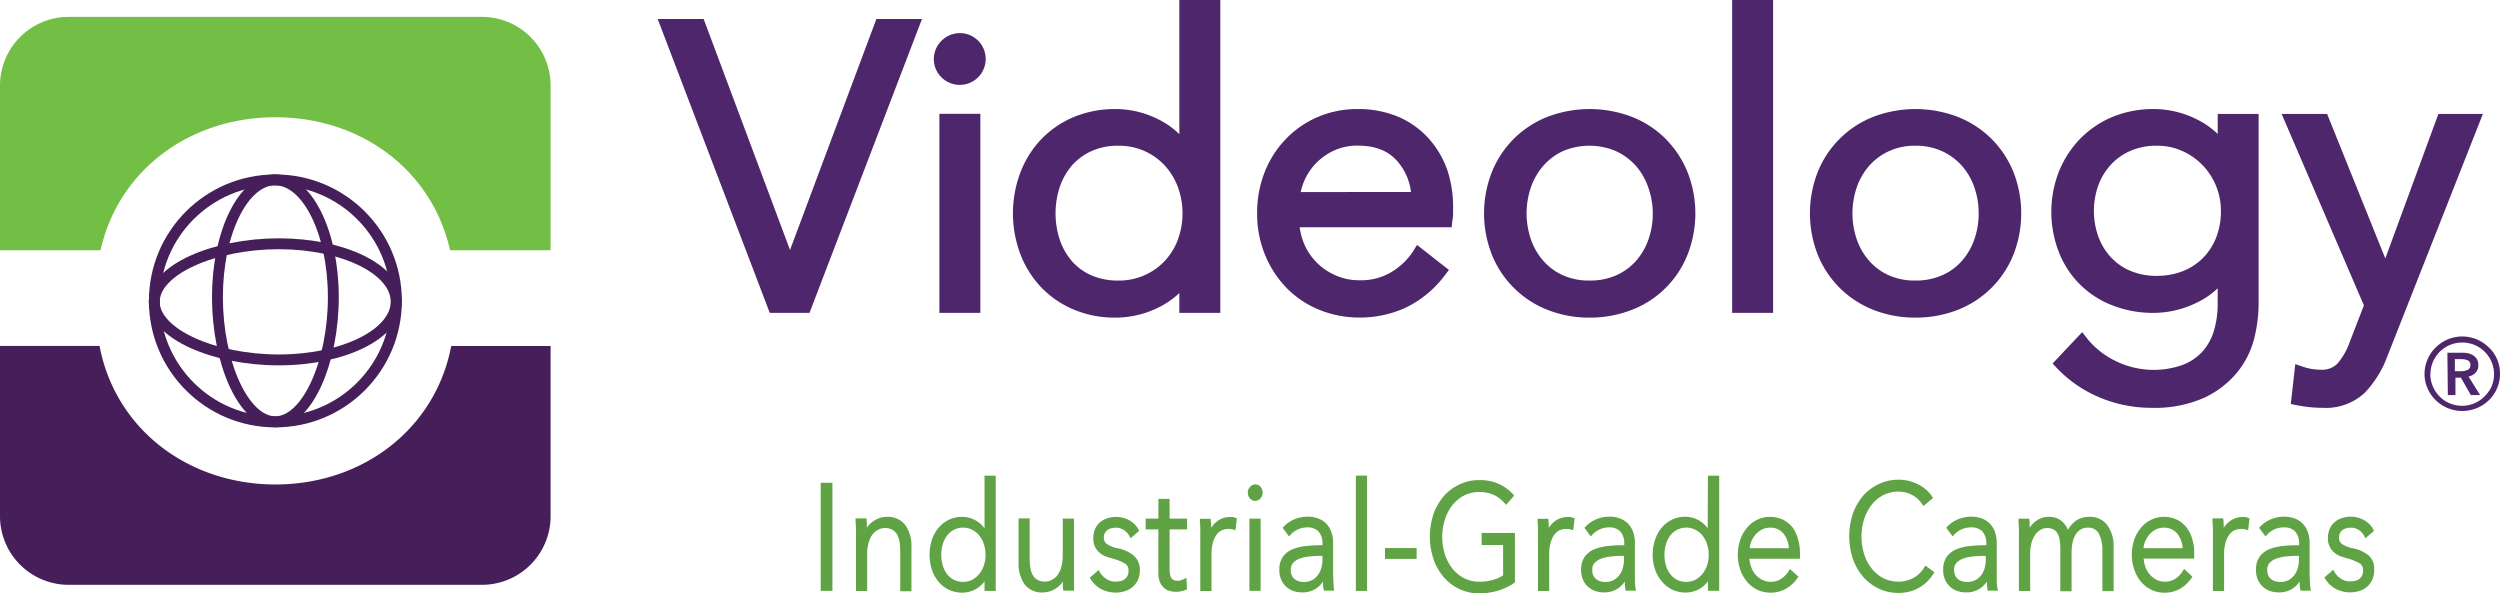
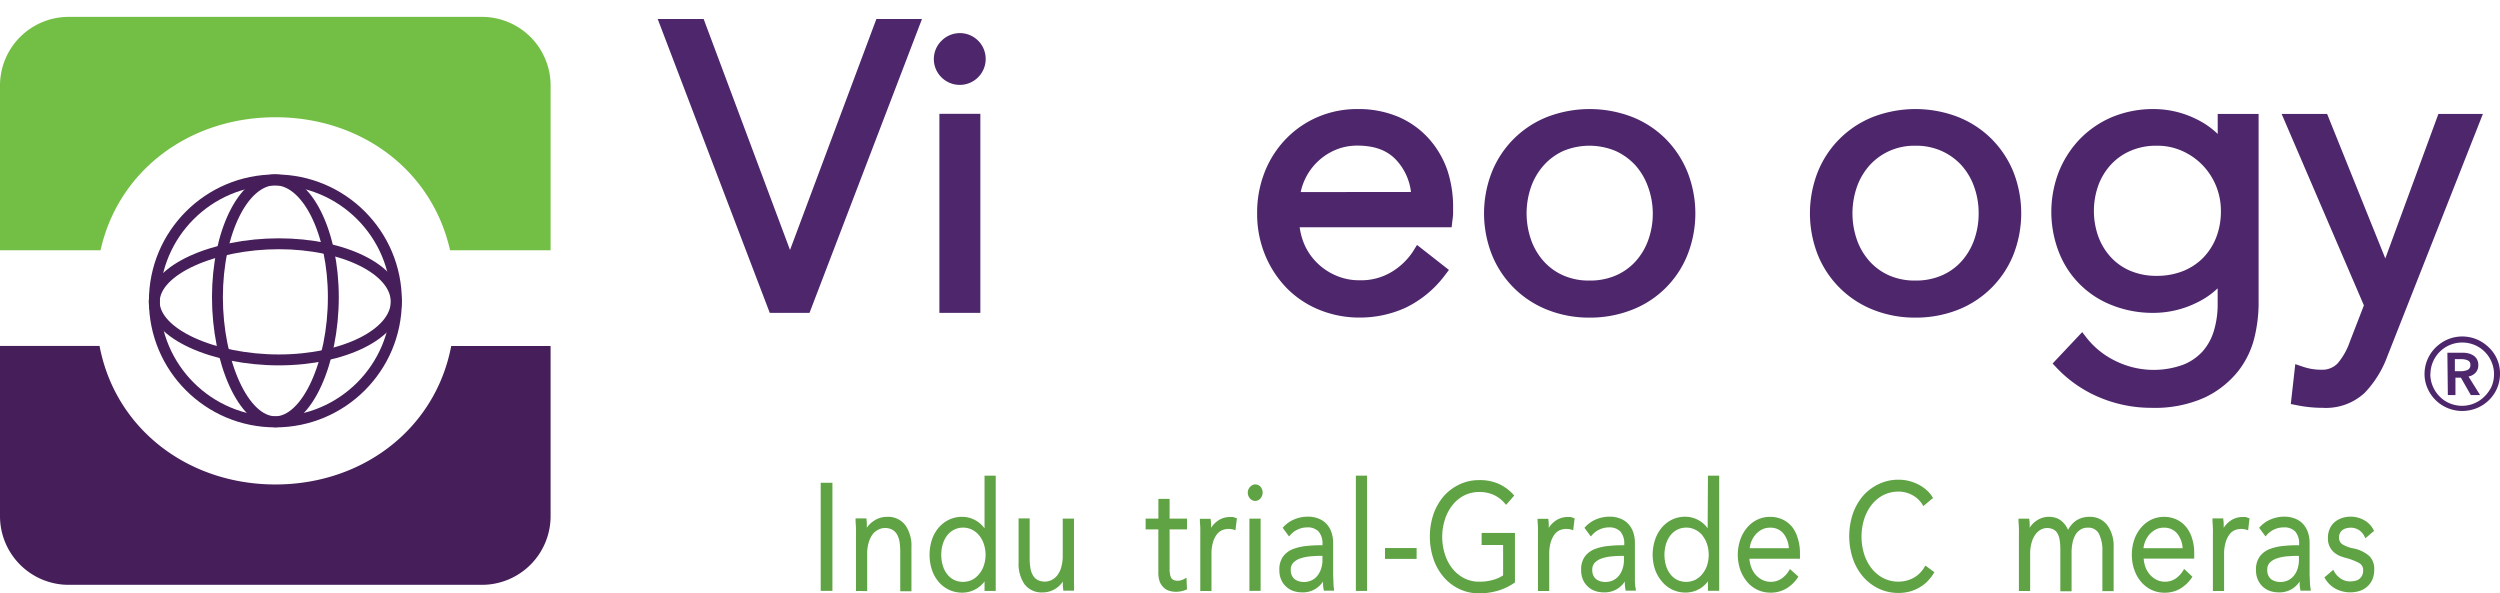
<svg xmlns="http://www.w3.org/2000/svg" id="Layer_1" data-name="Layer 1" viewBox="0 0 430.94 102.28">
  <defs>
    <style>.cls-1{fill:#4d266b;}.cls-2{fill:#5fa344;}.cls-3{fill:none;stroke:#461e59;stroke-miterlimit:10;stroke-width:1.88px;}.cls-4{fill:#73be44;}.cls-5{fill:#461e59;}</style>
  </defs>
  <polygon class="cls-1" points="136.18 43.09 121.29 3.27 113.37 3.27 132.69 53.93 139.54 53.93 158.93 3.27 151.07 3.27 136.18 43.09" />
  <rect class="cls-1" x="161.93" y="19.62" width="7.06" height="34.31" />
  <path class="cls-1" d="M231.92,54.29a4.42,4.42,0,0,0-.26,6.25l.26.26a4.47,4.47,0,0,0,6.36-6.27l-.24-.24A4.44,4.44,0,0,0,231.92,54.29Z" transform="translate(-69.52 -47.36)" />
-   <path class="cls-1" d="M272.81,70.49a13.89,13.89,0,0,0-3.7-2.6,16.42,16.42,0,0,0-7.28-1.73,18.38,18.38,0,0,0-7.25,1.39A16.73,16.73,0,0,0,249,71.37a17.24,17.24,0,0,0-3.59,5.72,20,20,0,0,0,0,14.09A17.3,17.3,0,0,0,249,96.89a16.73,16.73,0,0,0,5.58,3.82,18.22,18.22,0,0,0,7.25,1.4,16.64,16.64,0,0,0,7.27-1.69,14.5,14.5,0,0,0,3.71-2.55v3.42h7.06V47.36h-7.06Zm-2.6,5.31a11.31,11.31,0,0,1,2.31,3.7,13.21,13.21,0,0,1,0,9.27,11,11,0,0,1-2.3,3.65,10.77,10.77,0,0,1-7.91,3.3,11.45,11.45,0,0,1-4.62-.88,9.6,9.6,0,0,1-3.36-2.42,11,11,0,0,1-2.11-3.68,14.51,14.51,0,0,1,0-9.21,11.21,11.21,0,0,1,2.11-3.69,10.08,10.08,0,0,1,3.37-2.45,11.07,11.07,0,0,1,4.61-.91,10.76,10.76,0,0,1,4.41.88A10.63,10.63,0,0,1,270.21,75.8Z" transform="translate(-69.52 -47.36)" />
  <path class="cls-1" d="M315.79,71.23a15,15,0,0,0-5.18-3.71,17.64,17.64,0,0,0-7.1-1.36,17.2,17.2,0,0,0-6.82,1.36,16.84,16.84,0,0,0-5.5,3.78,17.34,17.34,0,0,0-3.66,5.7,19,19,0,0,0-1.31,7.12,18.57,18.57,0,0,0,1.35,7.14,18,18,0,0,0,3.69,5.7,16.63,16.63,0,0,0,5.62,3.78,18.26,18.26,0,0,0,7,1.36,19,19,0,0,0,7.89-1.68,18.48,18.48,0,0,0,6.75-5.53l.76-1-5.5-4.31-.71,1.15a11.5,11.5,0,0,1-3.61,3.47,10.16,10.16,0,0,1-5.58,1.47,9.89,9.89,0,0,1-4.08-.82,10.4,10.4,0,0,1-3.3-2.23,10.12,10.12,0,0,1-2.2-3.28,11.33,11.33,0,0,1-.75-2.81h26.2l.12-1.09A10.22,10.22,0,0,0,320,84.2v-1A20.11,20.11,0,0,0,319,76.67,16.08,16.08,0,0,0,315.79,71.23Zm-22.06,9.24a9.89,9.89,0,0,1,.73-2.19,10.18,10.18,0,0,1,5.24-5.07,9.59,9.59,0,0,1,3.81-.75c3,0,5.19.83,6.76,2.56a9.8,9.8,0,0,1,2.47,5.43Z" transform="translate(-69.52 -47.36)" />
  <path class="cls-1" d="M356.63,71.29a17,17,0,0,0-5.79-3.78,20.41,20.41,0,0,0-14.6,0A17,17,0,0,0,326.69,77a19.43,19.43,0,0,0,0,14.27,17,17,0,0,0,9.56,9.49,19.4,19.4,0,0,0,7.26,1.35,19.73,19.73,0,0,0,7.33-1.35,16.83,16.83,0,0,0,9.56-9.47,19.46,19.46,0,0,0,0-14.28A17.37,17.37,0,0,0,356.63,71.29Zm-2.21,12.84a13.36,13.36,0,0,1-.78,4.6,11,11,0,0,1-2.18,3.68,10,10,0,0,1-3.4,2.43,11.12,11.12,0,0,1-4.55.88,10.9,10.9,0,0,1-4.51-.88,9.89,9.89,0,0,1-3.37-2.43,11,11,0,0,1-2.18-3.68,13.92,13.92,0,0,1,0-9.19,11.12,11.12,0,0,1,2.18-3.69A10.14,10.14,0,0,1,339,73.38a11.7,11.7,0,0,1,9,0,10.52,10.52,0,0,1,3.41,2.46,11.12,11.12,0,0,1,2.18,3.69A13.36,13.36,0,0,1,354.42,84.13Z" transform="translate(-69.52 -47.36)" />
-   <rect class="cls-1" x="298.58" width="7.06" height="53.93" />
  <path class="cls-1" d="M412.8,71.29a17.17,17.17,0,0,0-5.8-3.78,20.41,20.41,0,0,0-14.6,0A17,17,0,0,0,382.86,77a19.53,19.53,0,0,0,0,14.27,17,17,0,0,0,9.56,9.49,19.4,19.4,0,0,0,7.26,1.35,19.82,19.82,0,0,0,7.34-1.35,17,17,0,0,0,9.56-9.49,19.56,19.56,0,0,0,0-14.28A17.31,17.31,0,0,0,412.8,71.29Zm-2.21,12.84a13.36,13.36,0,0,1-.78,4.6,11,11,0,0,1-2.18,3.68,9.78,9.78,0,0,1-3.4,2.43,11.12,11.12,0,0,1-4.55.88,10.9,10.9,0,0,1-4.51-.88,9.89,9.89,0,0,1-3.37-2.43,11,11,0,0,1-2.18-3.68,13.92,13.92,0,0,1,0-9.19,11.12,11.12,0,0,1,2.18-3.69,10.33,10.33,0,0,1,3.39-2.46,10.5,10.5,0,0,1,4.49-.91,10.75,10.75,0,0,1,4.54.91,10.37,10.37,0,0,1,3.41,2.46,11.12,11.12,0,0,1,2.18,3.69A13.3,13.3,0,0,1,410.59,84.13Z" transform="translate(-69.52 -47.36)" />
  <path class="cls-1" d="M451.8,70.45a14.09,14.09,0,0,0-3.63-2.53,16.56,16.56,0,0,0-7.34-1.76,18.43,18.43,0,0,0-7.26,1.39A16.94,16.94,0,0,0,428,71.37,17.58,17.58,0,0,0,424.4,77a19.16,19.16,0,0,0,0,13.77,16,16,0,0,0,9.18,9.2,19,19,0,0,0,7.24,1.32,16.83,16.83,0,0,0,7.37-1.76,13.89,13.89,0,0,0,3.6-2.47V99.8a15.72,15.72,0,0,1-.63,4.52,9.43,9.43,0,0,1-1.9,3.54,8.92,8.92,0,0,1-3.39,2.36,14.88,14.88,0,0,1-11.75-.67,14.2,14.2,0,0,1-4.81-3.82l-.87-1.12-5.1,5.41.79.84a21.67,21.67,0,0,0,7.29,5,23,23,0,0,0,8.92,1.8,21,21,0,0,0,9.18-1.76,16.34,16.34,0,0,0,5.7-4.43,15.25,15.25,0,0,0,2.89-5.84,25.27,25.27,0,0,0,.74-5.81V67H451.8Zm-2.59,5.4a11.31,11.31,0,0,1,3.14,7.87,12.35,12.35,0,0,1-.83,4.62,10.55,10.55,0,0,1-2.29,3.52,10.23,10.23,0,0,1-3.47,2.25,12.14,12.14,0,0,1-4.46.8,11.42,11.42,0,0,1-4.62-.89,9.74,9.74,0,0,1-3.36-2.39,10.68,10.68,0,0,1-2.12-3.55,13.14,13.14,0,0,1,0-8.71,10.68,10.68,0,0,1,2.12-3.55,9.84,9.84,0,0,1,3.38-2.43,11,11,0,0,1,4.6-.91,10.4,10.4,0,0,1,4.4.91A11.19,11.19,0,0,1,449.21,75.85Z" transform="translate(-69.52 -47.36)" />
  <path class="cls-1" d="M489.84,67l-9.15,24.91L470.66,67h-7.84L477,100l-2.41,6.22a11.54,11.54,0,0,1-2.13,3.79,3.67,3.67,0,0,1-2.86,1.08,9.56,9.56,0,0,1-3-.48l-1.43-.48L464.4,117l1.1.22a22.39,22.39,0,0,0,4.39.44,9.82,9.82,0,0,0,7.23-2.57,18.16,18.16,0,0,0,3.92-6.31L497.51,67Z" transform="translate(-69.52 -47.36)" />
  <path class="cls-1" d="M487.45,111.84a6.42,6.42,0,0,1,1.92-4.58,6.87,6.87,0,0,1,2.06-1.39,6.51,6.51,0,0,1,5.05,0,6.73,6.73,0,0,1,2.07,1.39,6.14,6.14,0,0,1,1.91,4.53,6.19,6.19,0,0,1-.51,2.51,6.45,6.45,0,0,1-3.47,3.4,6.6,6.6,0,0,1-5.05,0,6.47,6.47,0,0,1-3.46-3.4A6.14,6.14,0,0,1,487.45,111.84Zm1,0a5.27,5.27,0,0,0,.43,2.11,5.43,5.43,0,0,0,1.17,1.75,5.07,5.07,0,0,0,1.74,1.18,5.46,5.46,0,0,0,6-1.18A6,6,0,0,0,499,114a5.47,5.47,0,0,0-1.17-6,5.39,5.39,0,0,0-1.74-1.17,5.57,5.57,0,0,0-4.28,0,5.47,5.47,0,0,0-3.34,5Zm2.94-3.68H494a4.2,4.2,0,0,1,1,.11,2.79,2.79,0,0,1,.87.37,1.87,1.87,0,0,1,.62.66,2,2,0,0,1,.23,1,1.86,1.86,0,0,1-.46,1.29,2.21,2.21,0,0,1-1.23.67l2,3.2h-1.6l-1.71-3h-.94v3h-1.31Zm2.37,3.19a2.85,2.85,0,0,0,1.08-.21.85.85,0,0,0,.51-.87.77.77,0,0,0-.47-.8,2.66,2.66,0,0,0-1-.2h-1.2v2.08Z" transform="translate(-69.52 -47.36)" />
  <rect class="cls-2" x="141.47" y="83.22" width="2.02" height="18.63" />
  <path class="cls-2" d="M222.4,136.45a4,4,0,0,0-2.24.69,4.19,4.19,0,0,0-1.22,1.19V138a6.35,6.35,0,0,0-.06-1.1v-.18H217V137c0,.41.05.87.07,1.38s0,.93,0,1.26v9.6H219v-6.39a6.75,6.75,0,0,1,.27-2,4.33,4.33,0,0,1,.68-1.4,2.69,2.69,0,0,1,1-.8,2.31,2.31,0,0,1,1.09-.27,2.52,2.52,0,0,1,1.29.29,2.17,2.17,0,0,1,.8.79,3.73,3.73,0,0,1,.44,1.25,10.6,10.6,0,0,1,.13,1.69v6.88h1.93v-7.6a6.19,6.19,0,0,0-1-3.72A3.72,3.72,0,0,0,222.4,136.45Z" transform="translate(-69.52 -47.36)" />
  <path class="cls-2" d="M239.23,138.43a4.88,4.88,0,0,0-1.51-1.35,4.65,4.65,0,0,0-2.32-.63,5.21,5.21,0,0,0-2.33.51,5.61,5.61,0,0,0-1.78,1.39,6.41,6.41,0,0,0-1.14,2.08,8.44,8.44,0,0,0,0,5.12,6.36,6.36,0,0,0,1.14,2.07,5.25,5.25,0,0,0,4.11,1.9,4.79,4.79,0,0,0,3.83-1.94v1.64h1.93V129.35h-1.93Zm-.93,1.22a4.51,4.51,0,0,1,.81,1.49,5.85,5.85,0,0,1,0,3.7,4.32,4.32,0,0,1-.81,1.47,3.9,3.9,0,0,1-1.21,1,3.58,3.58,0,0,1-1.54.35,3.51,3.51,0,0,1-1.59-.35,3.39,3.39,0,0,1-1.19-1,4.29,4.29,0,0,1-.74-1.48,6.28,6.28,0,0,1-.26-1.83,6.39,6.39,0,0,1,.26-1.84,4.89,4.89,0,0,1,.74-1.48,3.48,3.48,0,0,1,1.19-1,3.38,3.38,0,0,1,1.59-.37,3.45,3.45,0,0,1,1.54.36A3.71,3.71,0,0,1,238.3,139.65Z" transform="translate(-69.52 -47.36)" />
  <path class="cls-2" d="M254.65,147.62V136.76h-1.94v6.38a7.09,7.09,0,0,1-.26,2,4.12,4.12,0,0,1-.69,1.41,2.77,2.77,0,0,1-1,.8,2.47,2.47,0,0,1-1.1.26,2.6,2.6,0,0,1-1.28-.28,2,2,0,0,1-.8-.79,3.39,3.39,0,0,1-.44-1.26,9.55,9.55,0,0,1-.13-1.69v-6.87H245.1v7.59a6.22,6.22,0,0,0,1,3.73,3.69,3.69,0,0,0,3.17,1.44,4.1,4.1,0,0,0,2.25-.68,4.16,4.16,0,0,0,1.21-1.19v.29a5.35,5.35,0,0,0,.07,1.09v.19h1.86V149C254.68,148.59,254.66,148.13,254.65,147.62Z" transform="translate(-69.52 -47.36)" />
-   <path class="cls-2" d="M262.17,141.87a5.33,5.33,0,0,1-1.84-.73,1.31,1.31,0,0,1-.53-1.14,1.5,1.5,0,0,1,.17-.75,1.54,1.54,0,0,1,.45-.53,1.93,1.93,0,0,1,.65-.3,3.23,3.23,0,0,1,.76-.1,2.5,2.5,0,0,1,1.45.44,2.76,2.76,0,0,1,1,1.14l.11.25,1.49-1.28-.07-.14a3.91,3.91,0,0,0-1.63-1.69,4.79,4.79,0,0,0-3.69-.37,3.9,3.9,0,0,0-1.28.66,3.36,3.36,0,0,0-.9,1.15,4,4,0,0,0-.33,1.68,3.24,3.24,0,0,0,.31,1.5,3.36,3.36,0,0,0,.8,1,3.64,3.64,0,0,0,1,.6c.33.12.66.23,1,.32a9.53,9.53,0,0,1,2.26.87,1.34,1.34,0,0,1,.7,1.26,2,2,0,0,1-.18.9,1.71,1.71,0,0,1-.48.59,1.7,1.7,0,0,1-.71.32,4.59,4.59,0,0,1-.9.1,2.83,2.83,0,0,1-1.62-.51,3.27,3.27,0,0,1-1.13-1.26l-.12-.23-1.54,1.31.09.14a4.74,4.74,0,0,0,1.93,1.86,5.4,5.4,0,0,0,3.89.38,3.66,3.66,0,0,0,1.35-.68,3.58,3.58,0,0,0,1-1.22,4.11,4.11,0,0,0,.37-1.83,3.15,3.15,0,0,0-1-2.4A6.09,6.09,0,0,0,262.17,141.87Z" transform="translate(-69.52 -47.36)" />
  <path class="cls-2" d="M273.73,147.11a2.29,2.29,0,0,1-.62.27,2,2,0,0,1-1.18,0,.87.87,0,0,1-.41-.27,1.33,1.33,0,0,1-.28-.6,4.2,4.2,0,0,1-.11-1.06v-6.83h3v-1.87h-3v-3.4H269.2v3.4H267v1.87h2.19V146a4.46,4.46,0,0,0,.27,1.7,2.84,2.84,0,0,0,.72,1,2.26,2.26,0,0,0,1,.53,3.77,3.77,0,0,0,1,.14,4.78,4.78,0,0,0,1-.1A3.94,3.94,0,0,0,274,149l.13-.05-.09-2Z" transform="translate(-69.52 -47.36)" />
  <path class="cls-2" d="M282.06,136.48h-.55a3.58,3.58,0,0,0-2.14.7,4.46,4.46,0,0,0-1.09,1.16v-.27a5.45,5.45,0,0,0-.07-1.1v-.18h-1.86V137c0,.41.06.87.07,1.38s0,.93,0,1.26v9.6h1.93v-6.37a7.08,7.08,0,0,1,.25-2,4.29,4.29,0,0,1,.64-1.35,2.45,2.45,0,0,1,.91-.75,2.93,2.93,0,0,1,1.68-.19,2.73,2.73,0,0,1,.41.1l.24.09.26-2.1h-.16A3.24,3.24,0,0,0,282.06,136.48Z" transform="translate(-69.52 -47.36)" />
  <rect class="cls-2" x="215.37" y="89.4" width="1.93" height="12.45" />
  <path class="cls-2" d="M285,131.3a1.39,1.39,0,0,0-.39,1,1.48,1.48,0,0,0,.39,1,1.22,1.22,0,0,0,.89.41,1.26,1.26,0,0,0,.89-.41,1.56,1.56,0,0,0,0-2.06,1.18,1.18,0,0,0-1.67-.06Z" transform="translate(-69.52 -47.36)" />
  <path class="cls-2" d="M299.37,147.74c0-.49-.05-1-.05-1.43V141a5.67,5.67,0,0,0-.33-2,4,4,0,0,0-.92-1.44,3.72,3.72,0,0,0-1.38-.85,4.74,4.74,0,0,0-1.67-.29,6,6,0,0,0-2.5.51,5.33,5.33,0,0,0-1.79,1.29l-.11.12,1.1,1.49.17-.19a3.76,3.76,0,0,1,1.31-1,3.84,3.84,0,0,1,1.67-.37,2.54,2.54,0,0,1,1.94.71,3.12,3.12,0,0,1,.67,2.18v.19a20.17,20.17,0,0,0-2.6.11,8.8,8.8,0,0,0-2.43.53,3.89,3.89,0,0,0-1.74,1.28,3.78,3.78,0,0,0-.66,2.33,4,4,0,0,0,.37,1.8,3.54,3.54,0,0,0,2.17,1.87,4.48,4.48,0,0,0,1.31.2,4.11,4.11,0,0,0,3.68-1.88V148a4,4,0,0,0,.12,1v.18h1.78V149A10.22,10.22,0,0,1,299.37,147.74Zm-1.89-4.55v.7a4.78,4.78,0,0,1-.22,1.46,3.66,3.66,0,0,1-.62,1.21,2.83,2.83,0,0,1-1,.82,3.15,3.15,0,0,1-2.18.19,2.19,2.19,0,0,1-.74-.35,1.77,1.77,0,0,1-.51-.64,2.15,2.15,0,0,1-.19-1,1.65,1.65,0,0,1,.44-1.23,3,3,0,0,1,1.19-.73,7.58,7.58,0,0,1,1.69-.35c.63-.06,1.26-.09,1.88-.09Z" transform="translate(-69.52 -47.36)" />
  <rect class="cls-2" x="233.72" y="81.99" width="1.93" height="19.87" />
  <rect class="cls-2" x="238.74" y="94.47" width="5.45" height="1.87" />
  <path class="cls-2" d="M324.91,141.31h3.71v5.23a5.79,5.79,0,0,1-1.68.76,8.27,8.27,0,0,1-2.42.33,5.72,5.72,0,0,1-2.66-.62,6.42,6.42,0,0,1-2-1.67,7.6,7.6,0,0,1-1.28-2.46,9.87,9.87,0,0,1,0-5.94,7.76,7.76,0,0,1,1.28-2.47,6.11,6.11,0,0,1,2-1.68,5.72,5.72,0,0,1,2.66-.62,5.9,5.9,0,0,1,2.55.53,5.62,5.62,0,0,1,1.91,1.51l.15.18,1.4-1.6-.11-.13a7.53,7.53,0,0,0-2.5-1.87,8,8,0,0,0-3.42-.67,7.79,7.79,0,0,0-3.39.74,8.45,8.45,0,0,0-2.7,2,9.74,9.74,0,0,0-1.78,3.09,12.28,12.28,0,0,0,0,7.81,9.5,9.5,0,0,0,1.76,3.09,8.21,8.21,0,0,0,2.7,2.05,7.92,7.92,0,0,0,3.42.74,11.37,11.37,0,0,0,3.18-.45,9.91,9.91,0,0,0,2.88-1.37l.09-.06v-8.54h-5.74Z" transform="translate(-69.52 -47.36)" />
  <path class="cls-2" d="M340.27,136.48h-.55a3.58,3.58,0,0,0-2.14.7,4.3,4.3,0,0,0-1.09,1.16,1.22,1.22,0,0,1,0-.27,5.45,5.45,0,0,0-.07-1.1v-.18h-1.86V137c0,.41.06.87.07,1.38s0,.93,0,1.26v9.6h1.94v-6.37a7.08,7.08,0,0,1,.25-2,4.29,4.29,0,0,1,.64-1.35,2.34,2.34,0,0,1,.9-.75,3,3,0,0,1,1.69-.19,2.73,2.73,0,0,1,.41.1l.24.09.25-2.1h-.16A3.24,3.24,0,0,0,340.27,136.48Z" transform="translate(-69.52 -47.36)" />
  <path class="cls-2" d="M351.34,147.74V141a5.67,5.67,0,0,0-.33-2,4,4,0,0,0-.92-1.44,3.72,3.72,0,0,0-1.38-.85,4.74,4.74,0,0,0-1.67-.29,6,6,0,0,0-2.5.51,5.33,5.33,0,0,0-1.79,1.29l-.11.12,1.1,1.49.17-.19a3.76,3.76,0,0,1,1.31-1,3.83,3.83,0,0,1,1.66-.37,2.56,2.56,0,0,1,1.95.71,3.12,3.12,0,0,1,.67,2.18v.19a20.17,20.17,0,0,0-2.6.11,8.8,8.8,0,0,0-2.43.53,3.89,3.89,0,0,0-1.74,1.28,3.78,3.78,0,0,0-.66,2.33,4,4,0,0,0,.37,1.8,3.54,3.54,0,0,0,2.17,1.87,4.48,4.48,0,0,0,1.31.2,4.11,4.11,0,0,0,3.68-1.88V148a6.51,6.51,0,0,0,.12,1v.18h1.78V149A10.35,10.35,0,0,1,351.34,147.74Zm-1.89-4.55v.7a4.78,4.78,0,0,1-.22,1.46,3.66,3.66,0,0,1-.62,1.21,3.06,3.06,0,0,1-1,.82,3.18,3.18,0,0,1-2.19.19,2.19,2.19,0,0,1-.72-.35,1.79,1.79,0,0,1-.52-.64,2.15,2.15,0,0,1-.19-1,1.65,1.65,0,0,1,.44-1.23,3,3,0,0,1,1.19-.73,7.58,7.58,0,0,1,1.69-.35c.63-.06,1.26-.09,1.88-.09Z" transform="translate(-69.52 -47.36)" />
  <path class="cls-2" d="M363.88,138.43a4.78,4.78,0,0,0-3.83-2,5.21,5.21,0,0,0-2.33.51,5.44,5.44,0,0,0-1.77,1.39,6.41,6.41,0,0,0-1.14,2.08,8.15,8.15,0,0,0,0,5.12A6.36,6.36,0,0,0,356,147.6a5.19,5.19,0,0,0,4.1,1.9,4.74,4.74,0,0,0,2.33-.61,4.66,4.66,0,0,0,1.5-1.33v1.64h1.94V129.35h-1.94Zm-.92,1.22a4.69,4.69,0,0,1,.81,1.49,6,6,0,0,1,0,3.7,4.71,4.71,0,0,1-.81,1.47,3.81,3.81,0,0,1-1.22,1,3.67,3.67,0,0,1-3.13,0,3.45,3.45,0,0,1-1.18-1,4.29,4.29,0,0,1-.74-1.48,6.63,6.63,0,0,1-.26-1.83,6.76,6.76,0,0,1,.26-1.84,4.89,4.89,0,0,1,.74-1.48,3.66,3.66,0,0,1,1.18-1,3.42,3.42,0,0,1,1.6-.37,3.25,3.25,0,0,1,1.53.36,3.67,3.67,0,0,1,1.26,1Z" transform="translate(-69.52 -47.36)" />
  <path class="cls-2" d="M378.52,138.29a4.84,4.84,0,0,0-1.64-1.34,5.13,5.13,0,0,0-2.28-.5,5,5,0,0,0-2.18.5,5.27,5.27,0,0,0-1.76,1.38,6.49,6.49,0,0,0-1.16,2.07,8.06,8.06,0,0,0,0,5.18,6.75,6.75,0,0,0,1.18,2.07,5.19,5.19,0,0,0,4.05,1.87,5.31,5.31,0,0,0,2.53-.61,6.18,6.18,0,0,0,2.16-2l.1-.15-1.47-1.32-.12.23a4.53,4.53,0,0,1-1.26,1.39,3.22,3.22,0,0,1-1.94.59,3.18,3.18,0,0,1-1.42-.33,3.87,3.87,0,0,1-1.16-.89,4,4,0,0,1-.77-1.33,5,5,0,0,1-.3-1.43h8.71v-.18a3.53,3.53,0,0,0,0-.46v-.38a8.3,8.3,0,0,0-.34-2.38A6.09,6.09,0,0,0,378.52,138.29Zm-7.39,3.57a4.15,4.15,0,0,1,.3-1.2,4.45,4.45,0,0,1,.75-1.21,3.85,3.85,0,0,1,1.09-.83,3,3,0,0,1,1.33-.3,2.87,2.87,0,0,1,2.38,1.05,4.57,4.57,0,0,1,.9,2.49Z" transform="translate(-69.52 -47.36)" />
  <path class="cls-2" d="M401.31,145a4.94,4.94,0,0,1-2,2,5.4,5.4,0,0,1-2.52.62,5.72,5.72,0,0,1-2.66-.62,6.11,6.11,0,0,1-2-1.68,7.71,7.71,0,0,1-1.28-2.46,10.23,10.23,0,0,1,0-6,7.91,7.91,0,0,1,1.28-2.46,6.11,6.11,0,0,1,2-1.68,5.8,5.8,0,0,1,2.68-.62,4.88,4.88,0,0,1,1.37.2,5.06,5.06,0,0,1,1.19.52,4.15,4.15,0,0,1,.93.74,4.71,4.71,0,0,1,.64.83l.12.21,1.67-1.4-.09-.14a5.07,5.07,0,0,0-1.06-1.25,6.53,6.53,0,0,0-1.39-.94,8,8,0,0,0-1.63-.61,7.52,7.52,0,0,0-1.77-.21,7.79,7.79,0,0,0-3.39.74,8.45,8.45,0,0,0-2.7,2,9.74,9.74,0,0,0-1.78,3.09,12.28,12.28,0,0,0,0,7.81,9.5,9.5,0,0,0,1.76,3.09,8.21,8.21,0,0,0,2.7,2.05,7.92,7.92,0,0,0,3.42.74,7.51,7.51,0,0,0,2.05-.28,7.11,7.11,0,0,0,1.71-.77,6.21,6.21,0,0,0,1.37-1.13,7.38,7.38,0,0,0,1-1.35l.09,0-1.58-1.17Z" transform="translate(-69.52 -47.36)" />
-   <path class="cls-2" d="M413.71,147.74V141a5.67,5.67,0,0,0-.33-2,3.81,3.81,0,0,0-.93-1.44,3.76,3.76,0,0,0-1.37-.85,5,5,0,0,0-1.67-.29,6,6,0,0,0-2.51.51,5.33,5.33,0,0,0-1.79,1.29l-.1.12,1.1,1.49.16-.19a4,4,0,0,1,1.31-1,3.84,3.84,0,0,1,1.67-.37,2.59,2.59,0,0,1,2,.71,3.13,3.13,0,0,1,.66,2.18v.19a19.94,19.94,0,0,0-2.59.11,8.8,8.8,0,0,0-2.43.53,3.92,3.92,0,0,0-1.75,1.28,3.78,3.78,0,0,0-.66,2.33,4,4,0,0,0,.37,1.8,3.77,3.77,0,0,0,.93,1.2,3.64,3.64,0,0,0,1.24.67,4.48,4.48,0,0,0,1.31.2,4.11,4.11,0,0,0,3.69-1.88V148a8,8,0,0,0,.11,1v.18h1.79l-.05-.24A7.12,7.12,0,0,1,413.71,147.74Zm-1.89-4.55v.7a5.15,5.15,0,0,1-.21,1.46,3.66,3.66,0,0,1-.62,1.21,3.06,3.06,0,0,1-1,.82,3.18,3.18,0,0,1-2.19.19,2.24,2.24,0,0,1-.73-.35,1.77,1.77,0,0,1-.51-.64,2.29,2.29,0,0,1-.2-1,1.65,1.65,0,0,1,.44-1.23,3.12,3.12,0,0,1,1.19-.73,7.58,7.58,0,0,1,1.69-.35c.63-.06,1.27-.09,1.88-.09Z" transform="translate(-69.52 -47.36)" />
  <path class="cls-2" d="M429.66,136.45a4,4,0,0,0-2.34.7A4.48,4.48,0,0,0,426,138.7a4.25,4.25,0,0,0-.5-.88,3.77,3.77,0,0,0-.86-.83,2.79,2.79,0,0,0-1-.43,3.79,3.79,0,0,0-3.13.59,4,4,0,0,0-1.12,1.17,1.31,1.31,0,0,1,0-.28,5.45,5.45,0,0,0-.07-1.1v-.18h-1.86V137c0,.41.05.87.07,1.38s0,.93,0,1.26v9.6h1.94v-6.39a7.09,7.09,0,0,1,.26-2,4.33,4.33,0,0,1,.68-1.4,2.86,2.86,0,0,1,.92-.81,2.32,2.32,0,0,1,1-.26,2.45,2.45,0,0,1,1.16.25,1.72,1.72,0,0,1,.7.69,3.35,3.35,0,0,1,.37,1.16,10.23,10.23,0,0,1,.11,1.56v7.24h1.94V142.6a8.69,8.69,0,0,1,.15-1.61,4.75,4.75,0,0,1,.48-1.37,2.68,2.68,0,0,1,.86-.94,2.23,2.23,0,0,1,1.3-.36,2,2,0,0,1,1.93,1.06,6.35,6.35,0,0,1,.59,3v6.88h1.94v-7.6a6.14,6.14,0,0,0-1.05-3.72A3.7,3.7,0,0,0,429.66,136.45Z" transform="translate(-69.52 -47.36)" />
  <path class="cls-2" d="M446.43,138.29a4.84,4.84,0,0,0-1.64-1.34,5.22,5.22,0,0,0-4.46,0,5.33,5.33,0,0,0-1.75,1.38,6.34,6.34,0,0,0-1.17,2.07A7.94,7.94,0,0,0,437,143a7.61,7.61,0,0,0,.43,2.59,6.34,6.34,0,0,0,1.17,2.07,5.38,5.38,0,0,0,1.79,1.38,5.2,5.2,0,0,0,2.26.49,5.31,5.31,0,0,0,2.53-.61,6.18,6.18,0,0,0,2.16-2l.1-.15L446,145.42l-.12.23a4.53,4.53,0,0,1-1.26,1.39,3.22,3.22,0,0,1-1.94.59,3.18,3.18,0,0,1-1.42-.33,3.71,3.71,0,0,1-1.15-.89,4.24,4.24,0,0,1-.78-1.33,5.35,5.35,0,0,1-.29-1.43h8.71v-1a8,8,0,0,0-.34-2.38A5.82,5.82,0,0,0,446.43,138.29ZM439,141.86a4.43,4.43,0,0,1,1.06-2.41,4,4,0,0,1,1.08-.83,3,3,0,0,1,1.33-.3,2.87,2.87,0,0,1,2.38,1.05,4.42,4.42,0,0,1,.9,2.49Z" transform="translate(-69.52 -47.36)" />
  <path class="cls-2" d="M456.62,136.48h-.55a3.61,3.61,0,0,0-2.15.7,4.46,4.46,0,0,0-1.09,1.16V138a5.45,5.45,0,0,0-.07-1.1v-.18H450.9V137c0,.41.05.87.07,1.38s0,.93,0,1.26v9.6h1.93v-6.37a7.09,7.09,0,0,1,.26-2,4.29,4.29,0,0,1,.64-1.35,2.34,2.34,0,0,1,.9-.75,3,3,0,0,1,1.69-.19l.41.1.24.09.25-2.1h-.16A3.13,3.13,0,0,0,456.62,136.48Z" transform="translate(-69.52 -47.36)" />
  <path class="cls-2" d="M467.69,147.74c0-.49-.05-1-.05-1.43V141a5.67,5.67,0,0,0-.33-2,4,4,0,0,0-.92-1.44,3.72,3.72,0,0,0-1.38-.85,5,5,0,0,0-1.67-.29,6,6,0,0,0-2.5.51,5.33,5.33,0,0,0-1.79,1.29l-.11.12,1.1,1.49.17-.19a3.86,3.86,0,0,1,3-1.37,2.56,2.56,0,0,1,1.95.71,3.12,3.12,0,0,1,.67,2.18v.19a20.17,20.17,0,0,0-2.6.11,8.8,8.8,0,0,0-2.43.53,3.89,3.89,0,0,0-1.74,1.28,3.78,3.78,0,0,0-.66,2.33,4,4,0,0,0,.37,1.8,3.63,3.63,0,0,0,.93,1.2,3.48,3.48,0,0,0,1.24.67,4.48,4.48,0,0,0,1.31.2,4.11,4.11,0,0,0,3.68-1.88V148a4,4,0,0,0,.12,1v.18h1.79V149Q467.72,148.36,467.69,147.74Zm-1.89-4.55v.7a4.83,4.83,0,0,1-.22,1.46,3.66,3.66,0,0,1-.62,1.21,3.06,3.06,0,0,1-1,.82,3.18,3.18,0,0,1-2.19.19,2.24,2.24,0,0,1-.73-.35,1.77,1.77,0,0,1-.51-.64,2.15,2.15,0,0,1-.19-1,1.74,1.74,0,0,1,.43-1.23,3.16,3.16,0,0,1,1.2-.73,7.38,7.38,0,0,1,1.68-.35q1-.09,1.89-.09Z" transform="translate(-69.52 -47.36)" />
  <path class="cls-2" d="M477.92,143.19a6,6,0,0,0-2.84-1.32,5.38,5.38,0,0,1-1.85-.73,1.34,1.34,0,0,1-.52-1.14,1.5,1.5,0,0,1,.17-.75,1.41,1.41,0,0,1,.44-.53,1.8,1.8,0,0,1,.66-.3,3.23,3.23,0,0,1,.76-.1,2.58,2.58,0,0,1,1.45.44,2.85,2.85,0,0,1,.95,1.14l.11.25,1.5-1.28-.07-.14A4,4,0,0,0,477,137a4.79,4.79,0,0,0-3.69-.37,3.85,3.85,0,0,0-1.27.66,3.09,3.09,0,0,0-.9,1.16,3.68,3.68,0,0,0-.34,1.67,3.12,3.12,0,0,0,.32,1.5,3,3,0,0,0,.79,1,3.91,3.91,0,0,0,1,.6c.33.12.66.23,1,.32a10.16,10.16,0,0,1,2.26.87,1.34,1.34,0,0,1,.7,1.26,2,2,0,0,1-.18.9,1.86,1.86,0,0,1-.49.59,1.7,1.7,0,0,1-.71.32,3.94,3.94,0,0,1-.9.1,2.83,2.83,0,0,1-1.62-.51,3.51,3.51,0,0,1-1.13-1.26l-.11-.23-1.54,1.31.08.14a4.74,4.74,0,0,0,1.93,1.86,5.42,5.42,0,0,0,3.9.38,3.6,3.6,0,0,0,2.31-1.9,4.25,4.25,0,0,0,.37-1.83A3.14,3.14,0,0,0,477.92,143.19Z" transform="translate(-69.52 -47.36)" />
  <path class="cls-3" d="M117,78.35c-5.53,0-10,9.06-10,20.24s4.48,21.47,10,21.47" transform="translate(-69.52 -47.36)" />
  <path class="cls-3" d="M137.82,99.38c0-5.53-9.06-10-20.23-10s-21.48,4.49-21.48,10" transform="translate(-69.52 -47.36)" />
  <path class="cls-3" d="M137.82,99.34c0,5.55-9.06,10.06-20.24,10.06S96.1,104.89,96.1,99.34" transform="translate(-69.52 -47.36)" />
  <circle class="cls-3" cx="47.47" cy="51.87" r="20.86" />
  <path class="cls-3" d="M116.92,78.36c5.56,0,10.06,9.06,10.06,20.23s-4.5,21.48-10.06,21.48" transform="translate(-69.52 -47.36)" />
  <path class="cls-4" d="M152.72,50.27H81.24A11.84,11.84,0,0,0,69.52,62.16V90.5H86.85C89.92,76.69,102.24,67.57,117,67.57s27,9.12,30.1,22.93h17.33V62.16A11.84,11.84,0,0,0,152.72,50.27Z" transform="translate(-69.52 -47.36)" />
  <path class="cls-5" d="M117,130.87c-15.08,0-27.62-9.59-30.32-23.88H69.52v29.29a11.84,11.84,0,0,0,11.72,11.89h71.48a11.84,11.84,0,0,0,11.71-11.89V107H147.3C144.59,121.28,132.05,130.87,117,130.87Z" transform="translate(-69.52 -47.36)" />
</svg>